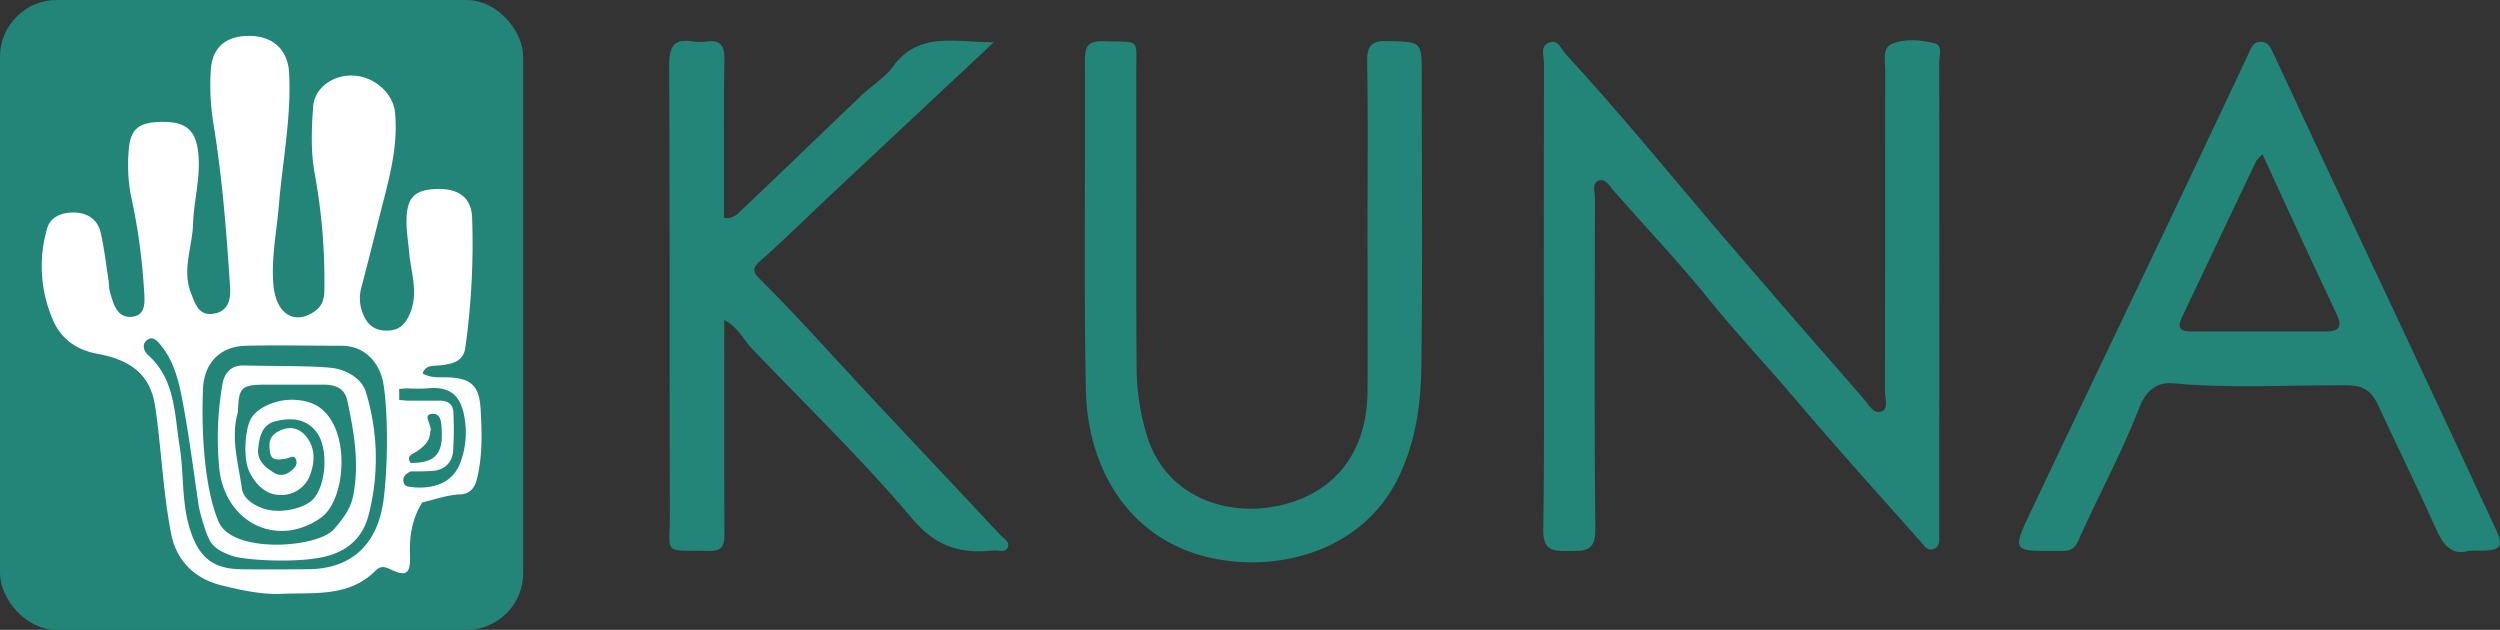
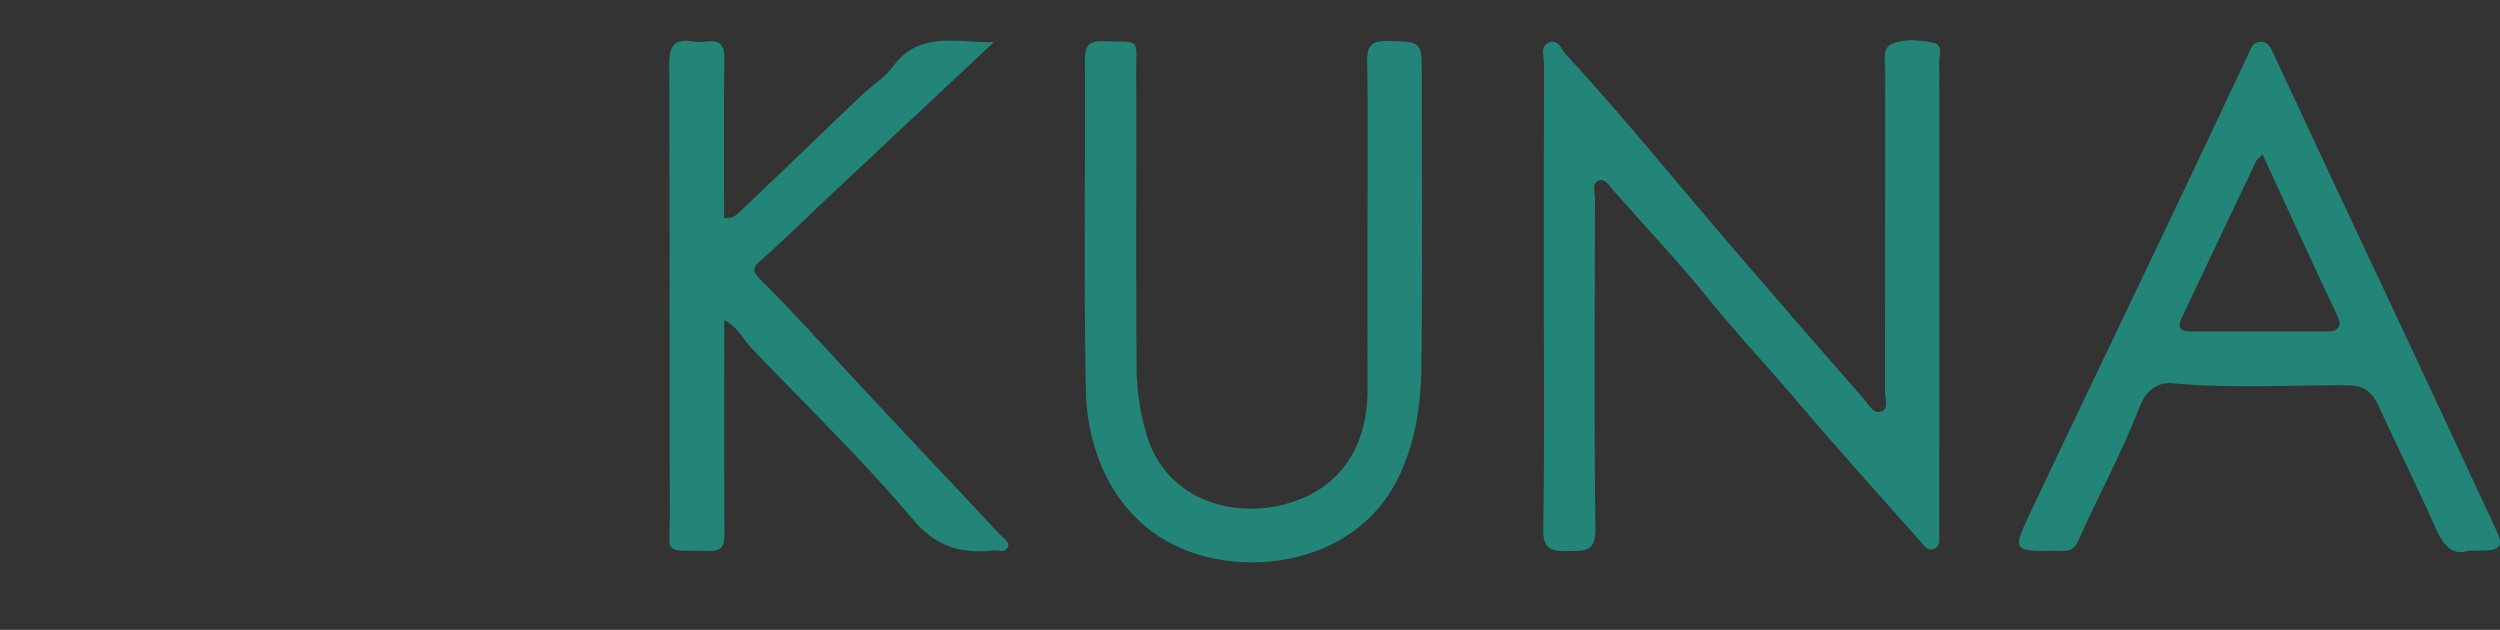
<svg xmlns="http://www.w3.org/2000/svg" viewBox="0 0 637.72 160.68">
  <rect x="0" y="0" width="637.72" height="160.68" fill="#333333" stroke="none" />
  <defs>
    <style>.cls-1{fill:#238478;}.cls-2{fill:#fff;}</style>
  </defs>
  <g id="Layer_2" data-name="Layer 2">
    <g id="Layer_1-2" data-name="Layer 1">
      <path class="cls-1" d="M393.81,75.57c0-19.82,0-39.64.05-59.45,0-1.8-1.15-4.33,1.35-5.28,2.31-.88,3,1.66,4.13,2.9,14.61,15.86,28.18,32.63,42.22,49q16.85,19.62,33.9,39.05c1.2,1.37,2.45,4,4.54,3.14,1.82-.72.84-3.3.84-5,.06-27.31,0-54.62.06-81.93,0-2.43-.84-5.75,1.73-6.82,3.33-1.4,7.27-1,10.79-.17,2.24.53,1.26,3.15,1.26,4.83q.07,50.22,0,100.42c0,6.66,0,13.32,0,20,0,1.45.29,3.23-1.54,3.83-1.57.51-2.38-1-3.21-1.92-10.68-12-21.5-24-31.89-36.25-7.17-8.49-14.82-16.54-21.82-25.19C428.41,67,419.81,58,411.59,48.62c-1.09-1.23-2.09-3.23-3.83-2.54s-.9,3-.9,4.51c-.06,28.15-.22,56.29.1,84.43.06,5.69-2.66,5.53-6.67,5.54s-6.73.1-6.63-5.55C394,115.2,393.81,95.38,393.81,75.57Z" />
      <path class="cls-1" d="M629.86,140.47c-4.4,1.42-6.63-1.43-8.56-5.75-4.71-10.6-9.89-21-14.75-31.53-1.62-3.51-3.78-4.89-7.92-4.91-14.79-.07-29.59.88-44.39-.51-4.17-.39-7,2.13-8.51,6.18-4.5,11.63-10.53,22.57-15.59,34-1.37,3.08-3.43,2.55-5.64,2.57-11.14.12-11.24.05-6.48-10,11.43-24.13,23-48.2,34.48-72.3Q563.09,36,573.58,13.68c.66-1.41,1-2.87,2.85-3,2.07-.15,2.68,1.25,3.45,2.9q16.61,35.67,33.38,71.26,11.81,25.23,23.55,50.49c1.78,3.82,1.07,5-3.17,5.14C632.64,140.49,631.64,140.47,629.86,140.47ZM577.13,39.35c-.93,1-1.37,1.26-1.57,1.66-6.36,13.33-12.67,26.67-19,40-1.36,2.85-.13,3.55,2.49,3.54q17.24,0,34.46,0c3.12,0,3.95-1.34,2.72-4-1.78-3.92-3.69-7.77-5.49-11.68C586.24,59.2,581.83,49.56,577.13,39.35Z" />
      <path class="cls-1" d="M184.75,81.65c0,18.55-.05,36.66.05,54.77,0,2.93-.77,4.19-3.93,4.12-12.1-.27-9.94,1.34-10-9.53-.11-38.15,0-76.29-.16-114.43,0-4.8,1.23-6.8,6.07-6a12.37,12.37,0,0,0,3.49,0c3.54-.45,4.57,1.08,4.51,4.54-.17,12.15-.07,24.31-.08,36.47v4c2.14.39,3.38-.94,4.46-2,10.24-9.7,20.37-19.52,30.58-29.25,2.64-2.52,5.95-4.5,8.06-7.38,6.62-9,15.65-6.15,25.72-6.19-14.62,13.69-28.17,26.36-41.71,39.05-5.93,5.56-11.71,11.29-17.8,16.66-2.07,1.83-2.09,2.77-.23,4.63,5.64,5.62,11.09,11.42,16.48,17.29,14.82,16.17,30,32.06,44.93,48.09.84.9,2.54,1.7,1.86,3.17s-2.39.61-3.65.75c-8.27.9-14.59-.87-20.66-8.06-12.83-15.2-27.22-29.07-41-43.5C189.55,86.55,188.17,83.34,184.75,81.65Z" />
-       <path class="cls-1" d="M348.84,57.84c0-14,.14-28-.09-42-.07-4.08,1-5.51,5.24-5.38,8.68.26,8.69,0,8.69,8.86,0,24.65.21,49.3-.1,73.94-.12,9.78-1.44,19.44-5.86,28.53-8.26,17.05-27,23.49-43.94,21.21C289,139.83,277.43,120.35,277,99.59c-.57-28.14-.1-56.29-.26-84.44,0-3.94,1.44-4.74,5-4.63,9.36.3,8.08-.92,8.1,7.89.06,24.81-.08,49.63.09,74.44a60.46,60.46,0,0,0,2.9,19.08c4.94,14.62,19.66,19.82,32.89,17.16,14.74-3,23-13.64,23.12-29.28C348.92,85.82,348.85,71.83,348.84,57.84Z" />
-       <rect class="cls-1" width="133.46" height="160.68" rx="14.49" />
-       <path class="cls-2" d="M122.59,104.24c-.37-6.13-2.66-7.91-9-8-2,0-4,.1-5.79-1,.84-2.27,2.84-1.85,4.63-2.06,2.89-.34,5.81-.94,6.27-4.51a190.9,190.9,0,0,0,1.73-33.26c-.26-5.45-4-7.62-10-7.15-5,.4-6.75,2.5-6.74,8.38,0,2.49.44,5,.64,7.42.41,5.2,2.48,10.43.32,15.72-1,2.48-2.44,4.32-5.33,4.53s-5.15-.78-6.45-3.63a10.39,10.39,0,0,1-.72-7.25c1.87-7,3.61-14.14,5.41-21.2,2-7.73,4-15.45,3.2-23.57-.44-4.76-5.2-9.13-10.57-9.37C85,19,80.2,22.39,79.87,27.26c-.38,5.63-.64,11.32.39,16.93A151.8,151.8,0,0,1,82.75,73.9c0,2.28-.52,4.2-2.58,5.59C75,83,70.39,80,69.75,72.68c-.6-6.84.83-13.56,1.39-20.33.92-11.24,3.2-22.36,2.61-33.71-.3-5.85-4-9.4-10-9.48-6.21-.08-9.76,3-10,9.13a61,61,0,0,0,.56,12.43C56.66,44.79,57.76,59,58.69,73.23c.22,3.27-.51,6.22-4.26,6.8s-4.61-2.51-5.67-5.16c-2.4-6,.29-11.79.48-17.68.21-6.45,2.22-12.82,1.18-19.31-.86-5.29-3.75-7.07-10.2-6.75-5.07.24-7.1,2.08-7.4,7.45a42.23,42.23,0,0,0,.5,10.92,156.59,156.59,0,0,1,3.4,24.1c.14,2.9.86,6.9-3.21,7.22-3.8.3-4.66-3.6-5.55-6.63a20.22,20.22,0,0,1-.24-2.48c-.64-4.09-1.11-8.22-2-12.24-.79-3.47-3.33-5.23-6.91-5.26-3.08,0-5.92,1.06-6.79,4.07a34.47,34.47,0,0,0,1.29,22.9c2.06,5.13,6,8.06,11.58,9.08,11,2,13.85,7.56,14.76,13.86,1.53,10.65,1.94,21.42,4,32,1.35,6.91,6,11.54,12.94,13.22,5,1.22,10.15,2.36,15.19,2.14,8.26-.37,17.16.9,23.93-5.83,1.25-1.23,2.17-1.25,3.87-.43,4.1,2,5.19,1.13,5-3.66s.55-9.28,3.13-13.39c3.21-.75,6.33-1.92,9.69-2.06,2.5-.1,3.7-1.62,4.28-4C123.12,116.17,122.94,110.18,122.59,104.24ZM59.45,141.87c2.68.93,15.09,1.84,22.68.28,6.06-1.25,10.25-4.57,11.87-10.67a57.71,57.71,0,0,0-.64-31.39c-.86-3-3.85-5.15-7.32-6s-15.91-.65-23.86-.86c-3.08-.08-4.89,1.69-5.44,4.76a81.07,81.07,0,0,0-.87,20.86C57,133.14,70.5,140,81.79,132.12c5.55-3.85,7.11-17.11,3-24.41-2.17-3.85-5.15-5.48-9.67-5.72-5-.25-10,2.28-11.32,5.22s-1.8,9.87-.15,13.21,4.27,5.65,7.28,5.81a7.85,7.85,0,0,0,8-4.62c1.41-3.54,1.67-7.29-.93-10.39-1.88-2.23-4.45-2.63-7.22-1.06-2.22,1.25-2.22,3.22-1.9,5.2.39,2.44,2.36,1.82,4,1.64,1-.11,2.36-1.35,2.73.63.23,1.27-.83,2.12-1.79,2.8a3.48,3.48,0,0,1-4.19,0c-2.19-1.4-4.09-3.08-3.77-6s.91-6.15,4.51-7c3.9-.91,7.66-.75,10.38,2.81,2.88,3.76,2.63,12.41-.43,16.59-2.06,2.82-8.67,4.36-13,2.93-2.65-.88-5.27-2.57-5.63-5.21-.89-6.43-2.9-12.88-1-19.48.21-6.26.83-6.91,6.89-6.95,5,0,10,0,14.93,0,3,0,5.41.91,6.07,4,1.52,7.11,2.83,14.33,1.94,21.61C90,128,89.4,130.18,85.18,135s-25.87,6.31-29.4-1.89-4.47-22.31-4-33.79C52,92.75,56,88.37,62.67,88.2c8.14-.2,16.29,0,24.43,0,6,0,9.54,4.3,10.56,9s1.62,18.55.22,30-8,17.88-19.15,18c-5.83.05-11.66.1-17.48,0-6.84-.17-10.24-2.89-12.51-9.34-2.52-7.17-1.74-14.76-2.93-22.1-1.34-8.28-1.07-17-8.12-23.27-1-.93-1.51-2.52-.38-3.57,1.55-1.44,2.79,0,3.71,1.15,3.51,4.25,4.66,9.53,5.63,14.7,1.64,8.77,2.74,17.63,4.07,26.46h0c.35,1.84,2,7.94,3.34,9.47S56.78,140.94,59.45,141.87Zm46.79-26.66c1.82-1.27,3.45-2.6,3.51-5.06.7-1.57-2.06-4.18.24-4.55,2.74-.45,2.62,2.68,2.7,4.72.21,5.68-2,7.81-7.93,7.77h0C103.49,116.24,105.3,115.86,106.24,115.21ZM117.43,118c-1.92,5.09-6.49,6.68-11.74,6.32,0,1.26.85,2,1.51,2.93-.66-.89-1.53-1.67-1.51-2.92-1.07-.23-2.51.07-2.77-1.47-.23-1.36.73-2.08,1.83-2.61,1.81,0,3.63,0,5.45-.12,3-.16,5-1.9,5.36-4.81a83.79,83.79,0,0,0,.1-9.9c0-2.26-1.36-3.23-3.53-3.22-2.8,0-5.61,0-8.42,0h0l-1.88-.18c0-.92,0-1.85,0-2.78h0l1.87-.18h0a47.21,47.21,0,0,0,5.45,0c7.36-.78,9,3.87,9.57,9.15A21.81,21.81,0,0,1,117.43,118Zm-14-13.6a1.52,1.52,0,0,0,.22-.81A1.52,1.52,0,0,1,103.43,104.39Z" />
+       <path class="cls-1" d="M348.84,57.84c0-14,.14-28-.09-42-.07-4.08,1-5.51,5.24-5.38,8.68.26,8.69,0,8.69,8.86,0,24.65.21,49.3-.1,73.94-.12,9.78-1.44,19.44-5.86,28.53-8.26,17.05-27,23.49-43.94,21.21C289,139.83,277.43,120.35,277,99.59c-.57-28.14-.1-56.29-.26-84.44,0-3.94,1.44-4.74,5-4.63,9.36.3,8.08-.92,8.1,7.89.06,24.81-.08,49.63.09,74.44a60.46,60.46,0,0,0,2.9,19.08c4.94,14.62,19.66,19.82,32.89,17.16,14.74-3,23-13.64,23.12-29.28Z" />
    </g>
  </g>
</svg>